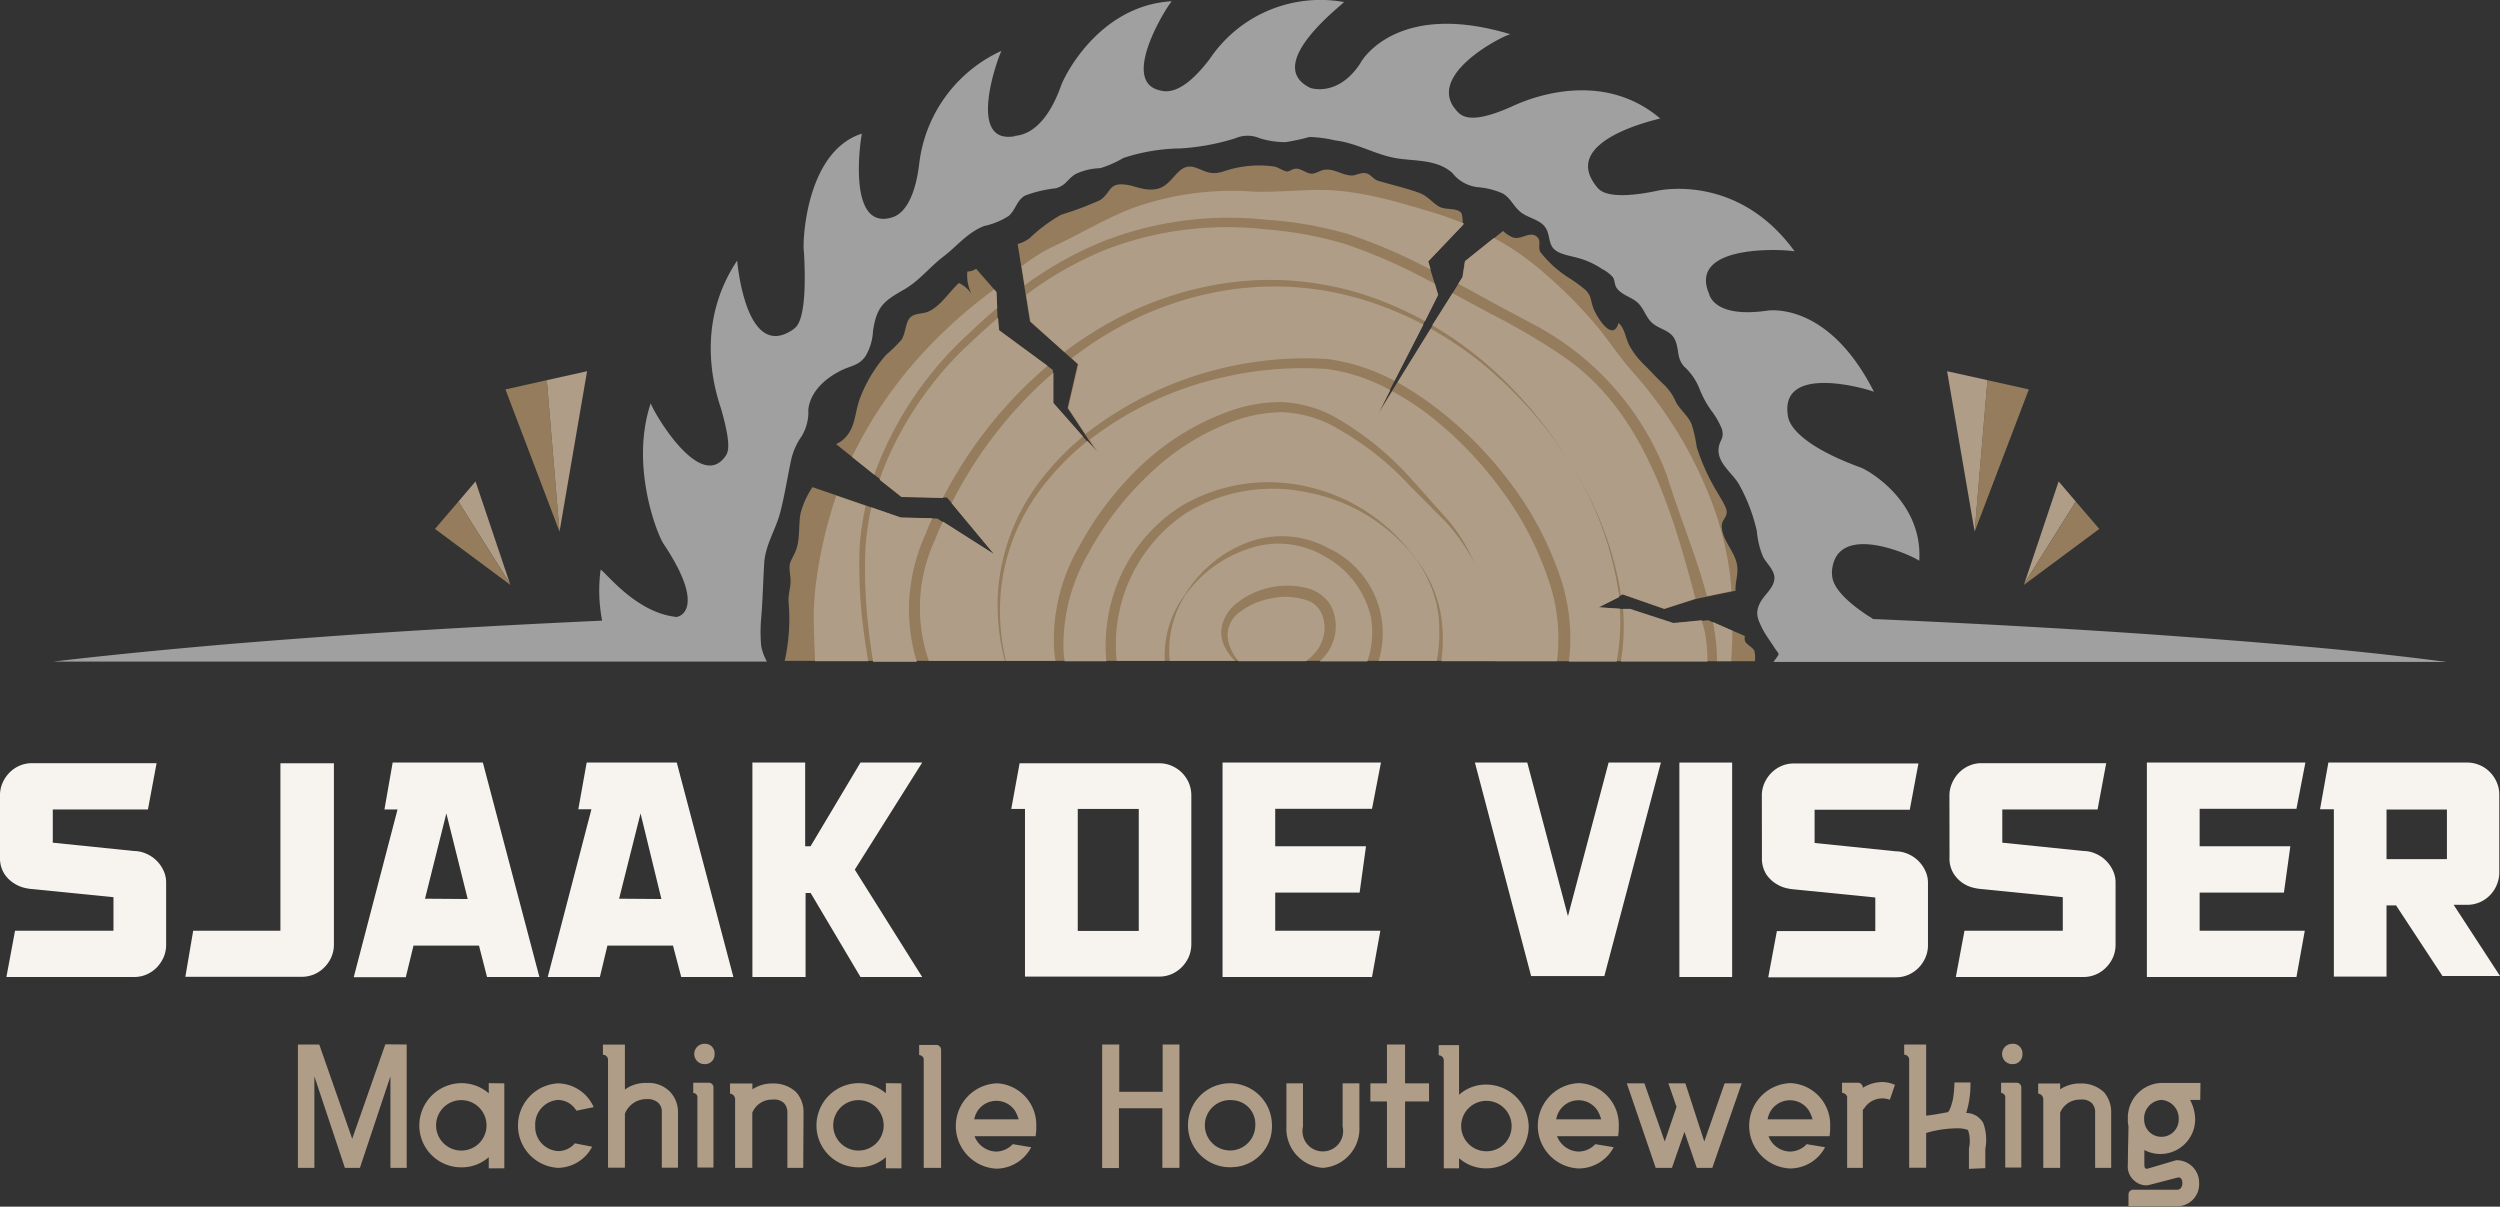
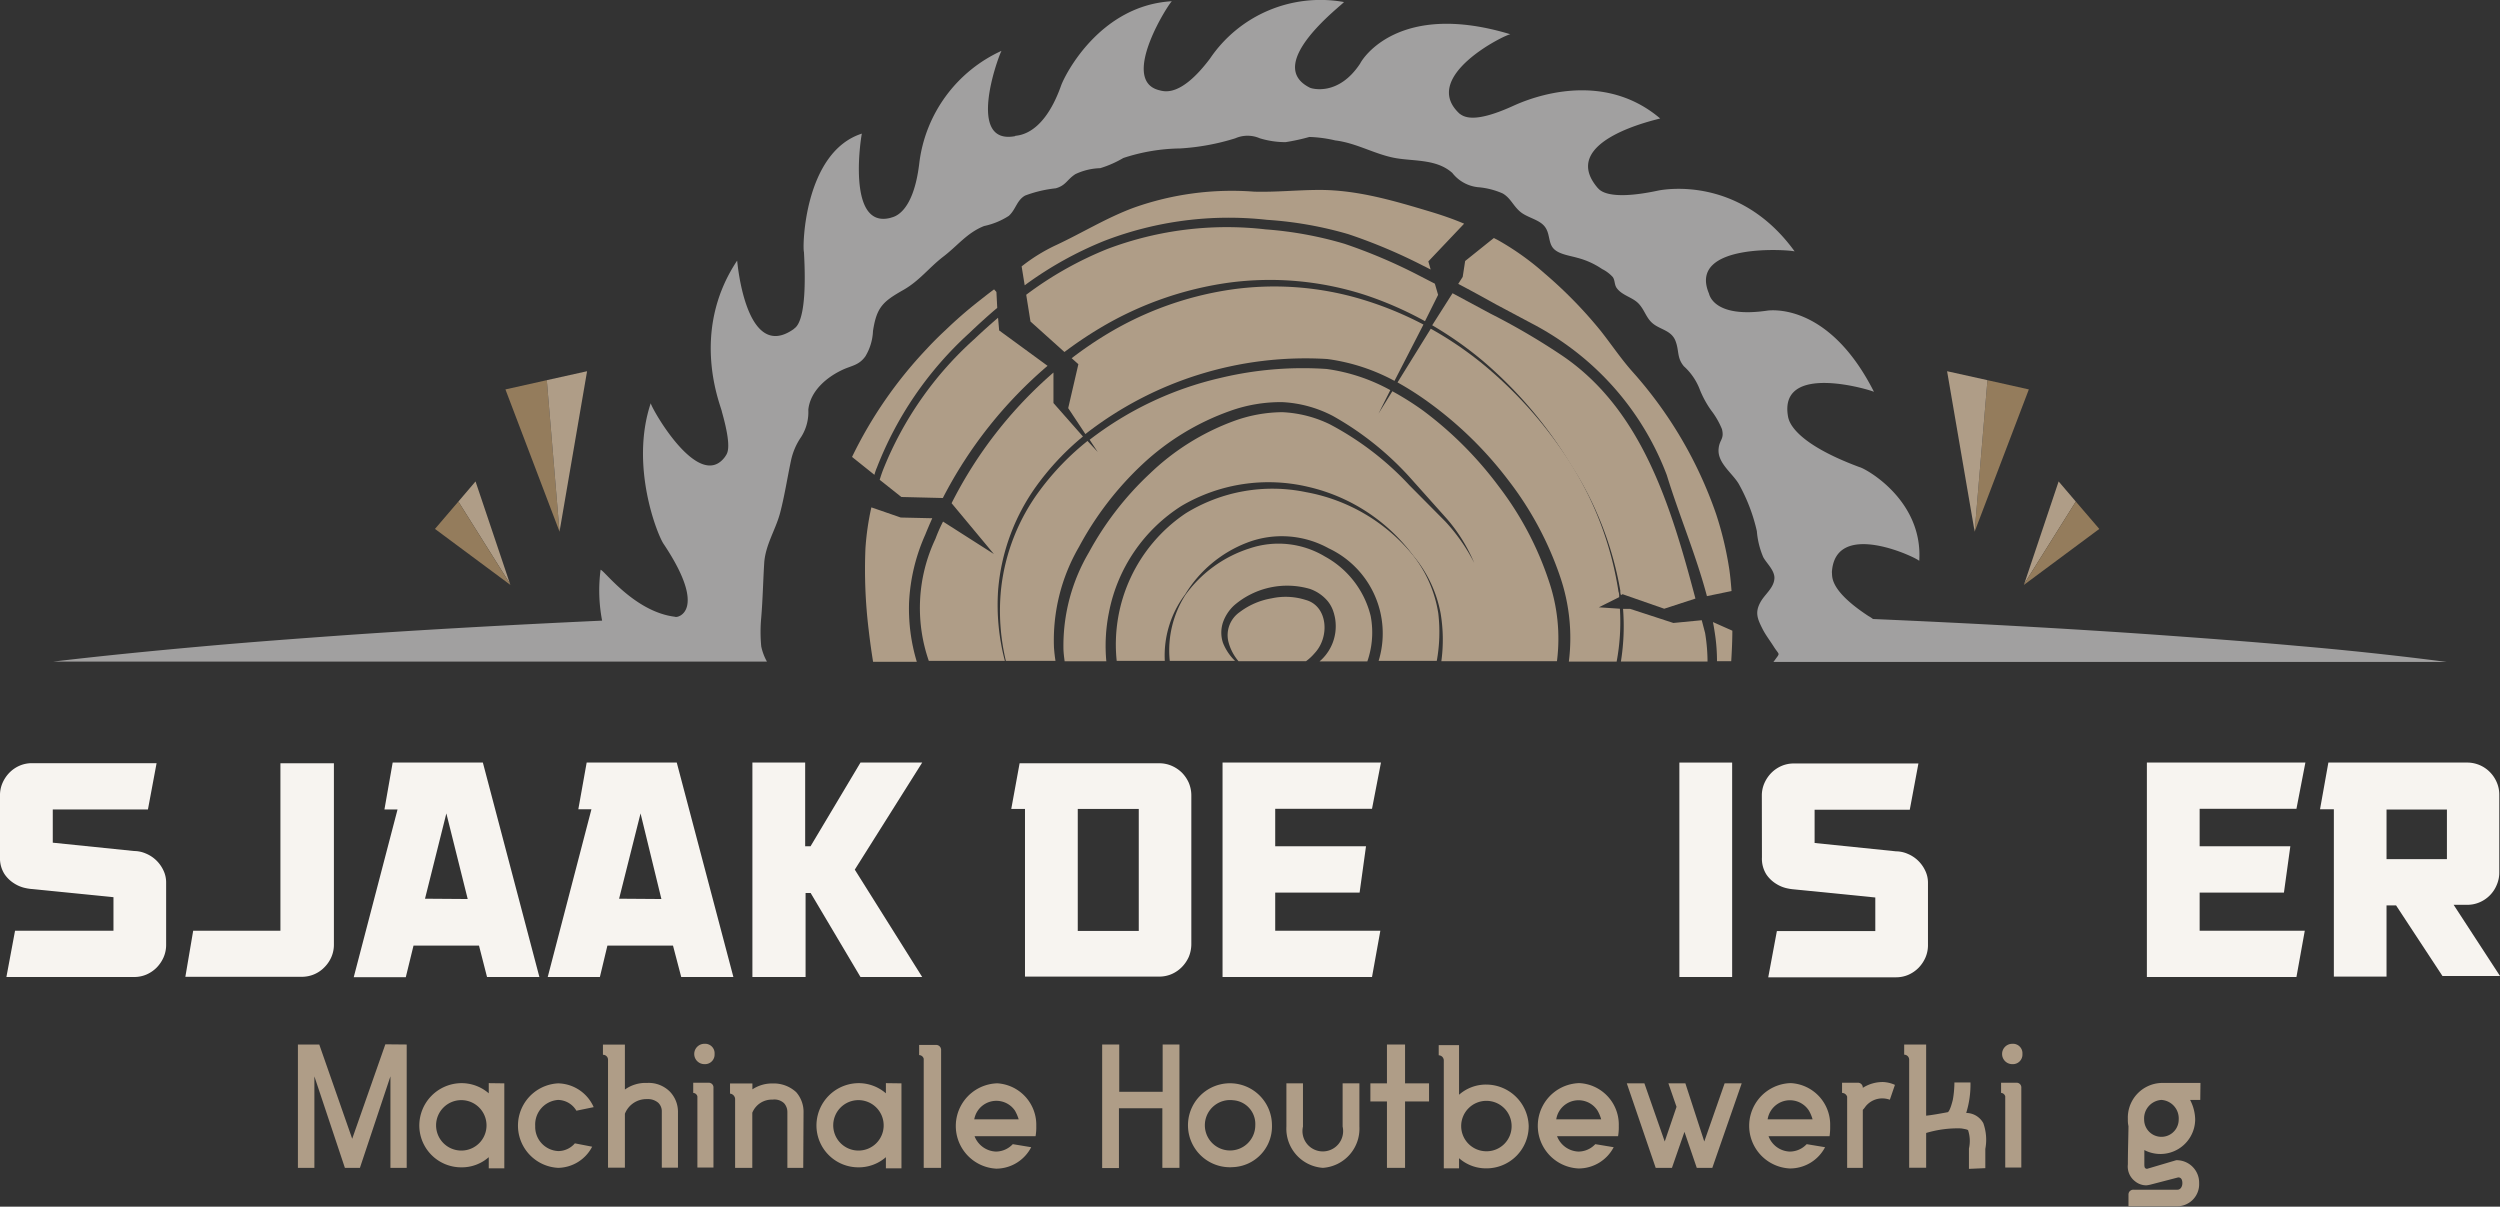
<svg xmlns="http://www.w3.org/2000/svg" viewBox="0 0 245.88 118.68">
  <rect x="0" y="0" width="245.88" height="118.68" fill="#333333" stroke="none" />
  <defs>
    <style>.cls-1{fill:#947c5c;}.cls-2{fill:#af9d87;}.cls-3{fill:#f7f4f0;}.cls-4{fill:#a1a0a0;}</style>
  </defs>
  <g id="Laag_2" data-name="Laag 2">
    <g id="Laag_1-2" data-name="Laag 1">
-       <path class="cls-1" d="M77.17,65h69.2A21.85,21.85,0,0,0,145,55.38a19.92,19.92,0,0,1,2.1,9.65h25.5a3,3,0,0,0-.05-1c-.17-.41-.87-.65-.94-1.06a1,1,0,0,1,0-.42L168,61l-3.45.33-4.26-1.39-3.08-.21,2.38-1.26,4.1,1.43,3.13-1,3.88-.8c-.06-.71.2-1.38.18-2.09,0-1.6-1.45-2.64-1.54-4.18,0-.79.43-.77.49-1.45,0-.53-.63-1.4-.88-1.88a20.44,20.44,0,0,1-2.07-4.52,13.74,13.74,0,0,0-.5-2.24c-.35-.86-1.09-1.37-1.54-2.18a5.28,5.28,0,0,0-1.28-1.82c-.64-.59-1.19-1.21-1.81-1.83a8,8,0,0,1-1.5-1.93c-.37-.72-.46-1.71-1.06-2.22-.59,2-2.22-.67-2.51-1.54s-.17-1.08-.7-1.66a13.32,13.32,0,0,0-1.72-1.26,11,11,0,0,1-2.78-2.54c-.26-.53.21-1.2-.47-1.58s-1.49.47-2.27.15a3.38,3.38,0,0,1-.91-.61l-3.77,3-.24,1.56-8.32,13.45L141.44,29l-1-3.29,3.4-3.53a3.14,3.14,0,0,0-.09-1.19c-.38-.59-1.49-.31-2.15-.64s-1.13-1.06-2.06-1.4c-1.29-.46-2.64-.77-4-1.17-.48-.14-.69-.63-1.19-.74s-1,.22-1.38.22c-.91,0-1.71-.67-2.6-.57-.49,0-.88.39-1.36.39s-1-.47-1.46-.49-.71.3-1,.27-.84-.4-1.2-.48a10.73,10.73,0,0,0-5.1.51c-1.18.33-1.57,0-2.64-.4-1.86-.64-2.1,1.79-3.92,2.11-1.27.22-2.13-.42-3.31-.47-1.34-.06-1.2.92-2.18,1.55a31.54,31.54,0,0,1-3.84,1.44,15.65,15.65,0,0,0-3.11,2.32,3.56,3.56,0,0,1-1.16.56l1.21,7.62,4.7,4.19-1,4.32,2.85,4.32-4.3-4.86,0-3.2-5.39-4L98,28.72l-2-2.29a1.46,1.46,0,0,1-.86.27,4.12,4.12,0,0,0,.41,2.21,3.12,3.12,0,0,0-1.24-1.08c-.92.84-1.81,2.29-3,2.81-.55.25-1.29.13-1.77.57s-.45,1.52-.87,2.2a14.93,14.93,0,0,1-1.5,1.47,13.86,13.86,0,0,0-2.67,4.51c-.48,1.48-.38,2.86-1.67,3.93a3.39,3.39,0,0,1-.6.36l6.45,5.15,4.47.11,4.63,5.56L92.19,51l-3.56-.09-8.72-3a8.37,8.37,0,0,0-1.18,2.61c-.22,1.24,0,2.64-.53,3.8s-.65.93-.46,2.5c.1.88-.28,1.61-.17,2.56a18.81,18.81,0,0,1-.19,4.55A10.85,10.85,0,0,1,77.17,65Z" />
      <path class="cls-2" d="M106.75,42.69a35.21,35.21,0,0,1,23.79-7.38,19.24,19.24,0,0,1,6.61,2.15L140,31.92a34.07,34.07,0,0,0-5.9-2.43,29.92,29.92,0,0,0-13.09-1A32.82,32.82,0,0,0,108.64,33a38,38,0,0,0-3.24,2.23l.66.59-1,4.32Z" />
      <path class="cls-2" d="M128.48,48.41a16.24,16.24,0,0,0-11.87,2.08A15.54,15.54,0,0,0,109.83,65h4.73a10,10,0,0,1,2-6.54,12.29,12.29,0,0,1,6.12-5.1,9.53,9.53,0,0,1,8,.57A9.24,9.24,0,0,1,135.59,65h5.72a15.84,15.84,0,0,0,.15-4.66A12.23,12.23,0,0,0,139,54.65,17.6,17.6,0,0,0,128.48,48.41Z" />
      <path class="cls-2" d="M115.05,65h6.42a5.07,5.07,0,0,1-1.19-1.78,3.17,3.17,0,0,1,0-2,4.12,4.12,0,0,1,1.11-1.69,8,8,0,0,1,7.44-1.61,4,4,0,0,1,1.75,1.2,3.18,3.18,0,0,1,.55,1l.07.22.07.28a4.17,4.17,0,0,1,.08.51,4.55,4.55,0,0,1-1.37,3.74l-.2.18h4.7a8.68,8.68,0,0,0,.33-4.46,9.14,9.14,0,0,0-4.49-5.85,8.88,8.88,0,0,0-7.43-.8,12.44,12.44,0,0,0-6.3,4.57A10.11,10.11,0,0,0,115.05,65Z" />
      <path class="cls-2" d="M102.29,48.2A19.88,19.88,0,0,0,98.45,58,21.19,21.19,0,0,0,98.93,65h4.88c-.07-.44-.12-.88-.15-1.33a18.26,18.26,0,0,1,2.46-9.88,31.52,31.52,0,0,1,6.2-8.09A24.71,24.71,0,0,1,121,40.41a14.75,14.75,0,0,1,5.11-.86,12,12,0,0,1,5,1.37A30,30,0,0,1,139,47.33l3.36,3.76A16.34,16.34,0,0,1,145,55.38a18,18,0,0,0-2.85-4.09l-3.54-3.57a29.33,29.33,0,0,0-7.84-6,11.88,11.88,0,0,0-4.65-1.18,14.12,14.12,0,0,0-4.74.86,23.65,23.65,0,0,0-8.28,5.17,30.54,30.54,0,0,0-6,7.75,18.08,18.08,0,0,0-2.51,9.35c0,.46.06.92.12,1.37h4.1a16.56,16.56,0,0,1,.26-4.82,16,16,0,0,1,7.13-10.46,16.88,16.88,0,0,1,12.45-1.88A17.85,17.85,0,0,1,139,54.65a12.37,12.37,0,0,1,2.69,5.68,15.76,15.76,0,0,1,.07,4.7h11.37a17.61,17.61,0,0,0-.81-7.93,31.69,31.69,0,0,0-4.92-9.27A36.33,36.33,0,0,0,140,40.41a28.61,28.61,0,0,0-3.06-1.93l-1.36,2.2,1.16-2.31a18.07,18.07,0,0,0-6.26-2.08,34.74,34.74,0,0,0-10.49.89,33.26,33.26,0,0,0-12.82,6.07l.79,1.2-1-1.08A26,26,0,0,0,102.29,48.2Z" />
      <path class="cls-2" d="M168.63,62.09a18,18,0,0,1,.24,2.94h1.4c.06-1,.11-2,.11-3l-1.91-.85C168.53,61.46,168.58,61.77,168.63,62.09Z" />
      <path class="cls-2" d="M128.4,59a6.48,6.48,0,0,0-3.34-.15,7.16,7.16,0,0,0-3.13,1.35,2.76,2.76,0,0,0-1.12,2.89,4.76,4.76,0,0,0,1,1.94h6.64a4.8,4.8,0,0,0,.84-.78C130.82,62.63,130.59,59.58,128.4,59Z" />
      <path class="cls-2" d="M92,53A15.89,15.89,0,0,0,91.35,65h7.48A21.62,21.62,0,0,1,98.17,58a20.34,20.34,0,0,1,3.67-10.07,26.1,26.1,0,0,1,4.67-5l-2.9-3.29,0-3A42,42,0,0,0,93.59,49.49l4.16,5-5-3.19C92.46,51.86,92.22,52.41,92,53Z" />
      <path class="cls-2" d="M89.41,59.22A18.42,18.42,0,0,1,91,52.59c.22-.55.45-1.08.69-1.62l-3.1-.07-2.89-1a26.7,26.7,0,0,0-.58,4,49.23,49.23,0,0,0,.31,8c.12,1.06.27,2.13.44,3.19h4.3A18.06,18.06,0,0,1,89.41,59.22Z" />
      <path class="cls-2" d="M86.86,46.19c-.12.31-.23.63-.34,1l2.13,1.69,4.08.1a42.84,42.84,0,0,1,10.3-13l-4.76-3.48-.11-1.25c-.79.68-1.57,1.38-2.32,2.09A34.35,34.35,0,0,0,86.86,46.19Z" />
      <path class="cls-2" d="M108.61,23.69a34.05,34.05,0,0,1,16-2.07,37,37,0,0,1,8,1.41A53.13,53.13,0,0,1,140,26.15c.24.11.47.24.71.36l-.23-.8L144,22c-1-.43-2.1-.81-3.18-1.14-3.64-1.09-7.22-2.17-11-2.18-2.18,0-4.3.23-6.47.17a28.85,28.85,0,0,0-11.82,1.57c-2.71,1-5.09,2.49-7.69,3.7a17.19,17.19,0,0,0-3.36,2.08l.3,1.86A35.76,35.76,0,0,1,108.61,23.69Z" />
      <path class="cls-2" d="M167.37,61l-2.79.27-4.26-1.39-.69,0a21.92,21.92,0,0,1-.21,5.18h8.52a17.64,17.64,0,0,0-.24-2.8Z" />
      <path class="cls-2" d="M143.42,27.92c1.24.65,2.46,1.32,3.68,2l3.53,1.88a28.25,28.25,0,0,1,3.48,2.14,27.84,27.84,0,0,1,9.82,12.78c1.23,4,2.87,7.84,3.95,11.91l2.42-.5c-.05-.67-.11-1.33-.2-2a33.52,33.52,0,0,0-1.32-5.58,41.12,41.12,0,0,0-8.23-14c-1.12-1.26-2.06-2.67-3.11-4a43.19,43.19,0,0,0-5.55-5.68,26.36,26.36,0,0,0-4.56-3.25h0l-.41-.21-2.82,2.26-.24,1.56Z" />
      <path class="cls-2" d="M86.24,46a35,35,0,0,1,9.08-13.23c.89-.85,1.81-1.69,2.76-2.49L98,28.72l-.23-.26-.19.14c-.44.33-.87.67-1.29,1A42.23,42.23,0,0,0,93,32.46c-.65.6-1.28,1.23-1.88,1.88a42.05,42.05,0,0,0-7.32,10.6L86,46.7C86.07,46.45,86.15,46.2,86.24,46Z" />
-       <path class="cls-2" d="M80.08,62.81c0,.74.07,1.48.08,2.22H85.4c-.18-1-.35-2.08-.48-3.13a49.13,49.13,0,0,1-.38-8,26.61,26.61,0,0,1,.6-4.15l-2.89-1c-.06.19-.13.37-.19.56a44.32,44.32,0,0,0-1.83,8.23,27.43,27.43,0,0,0-.17,4.62C80.05,62.35,80.07,62.58,80.08,62.81Z" />
      <path class="cls-2" d="M145.72,35.71a35.28,35.28,0,0,0-5-3.38l-3.27,5.28a30.3,30.3,0,0,1,3.12,2,37.28,37.28,0,0,1,7.76,7.6,32.64,32.64,0,0,1,5.14,9.59,18.67,18.67,0,0,1,.83,8.27H159a21.07,21.07,0,0,0,.32-5.2l-2.07-.14,2-1c0-.18,0-.36-.07-.55a33.05,33.05,0,0,0-4.6-12.43A41.32,41.32,0,0,0,145.72,35.71Z" />
      <path class="cls-2" d="M139.53,27.08a52.3,52.3,0,0,0-7.29-3.1,36.74,36.74,0,0,0-7.76-1.42,33.26,33.26,0,0,0-15.55,1.92,35,35,0,0,0-8,4.51l.42,2.63,3.34,3a39.42,39.42,0,0,1,3.49-2.35,33.76,33.76,0,0,1,12.68-4.47A30.39,30.39,0,0,1,134.23,29a34.6,34.6,0,0,1,5.92,2.59L141.44,29l-.32-1.1Z" />
      <path class="cls-2" d="M153.44,34.84a66.46,66.46,0,0,0-6.86-4l-3.72-2-2,3.15a36.19,36.19,0,0,1,5,3.52,41.67,41.67,0,0,1,8.63,10.18,33.24,33.24,0,0,1,4.87,12.39c0,.15,0,.3.07.45l.15-.09,4.1,1.43,3.07-1C164.34,49.78,161.47,40.15,153.44,34.84Z" />
      <path class="cls-3" d="M0,78.27A3,3,0,0,1,.25,77a3.41,3.41,0,0,1,.67-1,3.19,3.19,0,0,1,1-.69,3.05,3.05,0,0,1,1.24-.25H15.4l-.85,4.55H5.19v3.27l8,.82a2.92,2.92,0,0,1,1.14.24,3.29,3.29,0,0,1,1,.64,3.35,3.35,0,0,1,.73,1,2.71,2.71,0,0,1,.28,1.23v6.1a3.05,3.05,0,0,1-.25,1.24,3.41,3.41,0,0,1-.67,1,3.24,3.24,0,0,1-1,.69,3.05,3.05,0,0,1-1.24.25H.63l.85-4.55h9.68v-3.3l-8.11-.81a4.69,4.69,0,0,1-.6-.1,3.25,3.25,0,0,1-1-.41,3.18,3.18,0,0,1-1-.94A2.9,2.9,0,0,1,0,84.29Z" />
      <path class="cls-3" d="M32.84,75.07V92.89a3.05,3.05,0,0,1-.25,1.24,3.25,3.25,0,0,1-.68,1,3.06,3.06,0,0,1-1,.69,3.1,3.1,0,0,1-1.25.25H18.23L19,91.54h8.58V75.07Z" />
      <path class="cls-3" d="M53.05,96.09H47.9L47.11,93H40.67l-.76,3.11H34.79l4.31-16.5H37.81L38.62,75h8.87ZM46,88.42,43.9,80l-2.1,8.39Z" />
      <path class="cls-3" d="M72.13,96.09H67L66.19,93H59.74L59,96.09H53.87l4.3-16.5H56.88L57.7,75h8.86Zm-7.08-7.67L63,80l-2.11,8.39Z" />
      <path class="cls-3" d="M90.7,96.09H84.63l-4.9-8.26h-.5v8.26H74V75h5.19v8.23h.53L84.63,75H90.7L84.07,85.53Z" />
      <path class="cls-3" d="M114,75.07a3.05,3.05,0,0,1,1.24.25,3.31,3.31,0,0,1,1,.67,3.39,3.39,0,0,1,.68,1,3.23,3.23,0,0,1,.25,1.24V92.86a3.32,3.32,0,0,1-.25,1.25,3.41,3.41,0,0,1-.68,1,3.19,3.19,0,0,1-1,.69,3.05,3.05,0,0,1-1.24.25H100.81V79.56H99.46l.82-4.49Zm-2,4.49h-6v12h6Z" />
      <path class="cls-3" d="M125.42,91.54h10.34l-.82,4.55h-14.7V75h15.58l-.88,4.55h-9.52v3.68h8.93l-.63,4.56h-8.3Z" />
-       <path class="cls-3" d="M163.35,75l-5.56,21h-7.2l-5.53-21h5.15l4,15.11,4-15.11Z" />
      <path class="cls-3" d="M170.36,96.09h-5.19V75h5.19Z" />
      <path class="cls-3" d="M173.28,78.27a3,3,0,0,1,.25-1.24,3.41,3.41,0,0,1,.67-1,3.19,3.19,0,0,1,1-.69,3,3,0,0,1,1.23-.25h12.25l-.85,4.55h-9.36v3.27l8,.82a2.92,2.92,0,0,1,1.14.24,3.29,3.29,0,0,1,1,.64,3.35,3.35,0,0,1,.73,1,2.71,2.71,0,0,1,.28,1.23v6.1a3.05,3.05,0,0,1-.25,1.24,3.41,3.41,0,0,1-.67,1,3.24,3.24,0,0,1-1,.69,3.05,3.05,0,0,1-1.24.25H173.91l.85-4.55h9.68v-3.3l-8.11-.81a4.69,4.69,0,0,1-.6-.1,3.25,3.25,0,0,1-1-.41,3.18,3.18,0,0,1-1-.94,2.9,2.9,0,0,1-.44-1.69Z" />
-       <path class="cls-3" d="M191.73,78.27A3,3,0,0,1,192,77a3.23,3.23,0,0,1,.67-1,3.08,3.08,0,0,1,1-.69,3,3,0,0,1,1.23-.25h12.25l-.85,4.55h-9.37v3.27l8,.82a2.83,2.83,0,0,1,1.13.24,3.21,3.21,0,0,1,1,.64,3.35,3.35,0,0,1,.73,1,2.71,2.71,0,0,1,.28,1.23v6.1a3.05,3.05,0,0,1-.25,1.24,3.25,3.25,0,0,1-.68,1,3.08,3.08,0,0,1-2.24.94H192.36l.85-4.55h9.67v-3.3l-8.1-.81a4.18,4.18,0,0,1-.6-.1,3.15,3.15,0,0,1-2-1.35,2.82,2.82,0,0,1-.44-1.69Z" />
      <path class="cls-3" d="M216.34,91.54h10.34l-.82,4.55H211.15V75h15.59l-.88,4.55h-9.52v3.68h8.92l-.63,4.56h-8.29Z" />
      <path class="cls-3" d="M235.66,89.05h-.94v7h-5.18V79.59h-1.36L229,75h13.64a3.13,3.13,0,0,1,2.25.94,3.23,3.23,0,0,1,.67,1,3.05,3.05,0,0,1,.25,1.24v7.61a3.05,3.05,0,0,1-.25,1.24,3.15,3.15,0,0,1-1.68,1.71,3.05,3.05,0,0,1-1.24.25h-1.32l4.56,7h-5.66Zm5-4.55V79.62h-5.94V84.5Z" />
      <path class="cls-2" d="M40,102.73v12.13h-1.6v-9l-3,9H33.92l-3-9v9H29.3V102.73h2.1L34.64,112l3.26-9.29Z" />
      <path class="cls-2" d="M49.6,106.55v8.36H48.07v-1.1a4,4,0,0,1-2.7,1,4.12,4.12,0,0,1-4.13-4.14,4.17,4.17,0,0,1,4.13-4.14,4.08,4.08,0,0,1,2.7,1v-1Zm-1.75,4.14a2.48,2.48,0,1,0-2.48,2.47A2.47,2.47,0,0,0,47.85,110.69Z" />
      <path class="cls-2" d="M58.24,112.78a3.84,3.84,0,0,1-3.34,2.08,4.16,4.16,0,0,1,0-8.31,3.91,3.91,0,0,1,3.49,2.34l-1.7.35a2.14,2.14,0,0,0-1.79-1.06,2.42,2.42,0,0,0-2.26,2.56,2.38,2.38,0,0,0,2.26,2.47,2.16,2.16,0,0,0,1.64-.76Z" />
      <path class="cls-2" d="M66.68,109.33v5.51H65.09v-5.51a1.16,1.16,0,0,0-.35-.87,1.55,1.55,0,0,0-1.1-.36,2.27,2.27,0,0,0-2.18,1.44v5.3H59.8V104.19a.49.49,0,0,0-.5-.45v-1h2.16v4.42a3.47,3.47,0,0,1,2.18-.65,2.94,2.94,0,0,1,2.25.86A2.86,2.86,0,0,1,66.68,109.33Z" />
      <path class="cls-2" d="M70.17,107v7.83H68.59v-7a.45.45,0,0,0-.41-.34v-1h1.51A.46.46,0,0,1,70.17,107Zm-1.89-3.34a1,1,0,0,1,1-1,.93.93,0,0,1,1,1,.94.94,0,0,1-1,1A1,1,0,0,1,68.28,103.69Z" />
      <path class="cls-2" d="M79,114.86H77.44v-5.48a1.29,1.29,0,0,0-.32-.87,1.37,1.37,0,0,0-1.13-.36,2.07,2.07,0,0,0-2,1.29v5.42H72.3v-6.78a.56.56,0,0,0-.5-.52v-1H74v.58a3.51,3.51,0,0,1,2-.58,3.25,3.25,0,0,1,2.31.86,2.93,2.93,0,0,1,.72,2Z" />
      <path class="cls-2" d="M88.66,106.55v8.36H87.13v-1.1a4.06,4.06,0,0,1-2.7,1,4.12,4.12,0,0,1-4.13-4.14,4.17,4.17,0,0,1,4.13-4.14,4.1,4.1,0,0,1,2.7,1v-1Zm-1.75,4.14a2.48,2.48,0,1,0-2.48,2.47A2.47,2.47,0,0,0,86.91,110.69Z" />
      <path class="cls-2" d="M92.56,103.24v11.62H90.85V104.14a.47.47,0,0,0-.45-.37v-1h1.65A.49.49,0,0,1,92.56,103.24Z" />
      <path class="cls-2" d="M101.92,110.75a5.1,5.1,0,0,1-.07,1h-6a2.35,2.35,0,0,0,2.1,1.51,2.3,2.3,0,0,0,1.66-.73l1.81.3A3.89,3.89,0,0,1,98,114.94a4.2,4.2,0,0,1,0-8.39h.15A4.09,4.09,0,0,1,101.92,110.75Zm-1.73-.66a4.21,4.21,0,0,0-.37-.86,2.21,2.21,0,0,0-4,.86Z" />
      <path class="cls-2" d="M116,102.73v12.13h-1.68V109h-4.27v5.88H108.4V102.73h1.68v4.65h4.27v-4.65Z" />
      <path class="cls-2" d="M121.28,114.79a4.13,4.13,0,1,1,3.82-4.12A4,4,0,0,1,121.28,114.79Zm0-6.58a2.48,2.48,0,1,0,2.18,2.46A2.34,2.34,0,0,0,121.28,108.21Z" />
      <path class="cls-2" d="M130.11,114.86a3.86,3.86,0,0,1-3.59-4.06v-4.25h1.63v4.25a2,2,0,1,0,3.9,0v-4.25h1.65v4.25A3.86,3.86,0,0,1,130.11,114.86Z" />
      <path class="cls-2" d="M140.55,108.33h-2.36v6.53h-1.78v-6.53h-1.63v-1.78h1.63v-3.82h1.78v3.82h2.36Z" />
      <path class="cls-2" d="M150.35,110.75a4.15,4.15,0,0,1-4.15,4.16,4,4,0,0,1-2.7-1v1H142v-10.6a.51.51,0,0,0-.5-.52v-1h2v4.88a4,4,0,0,1,2.7-1A4.19,4.19,0,0,1,150.35,110.75Zm-1.68,0a2.48,2.48,0,1,0-2.47,2.48A2.46,2.46,0,0,0,148.67,110.75Z" />
      <path class="cls-2" d="M159.21,110.75a5.1,5.1,0,0,1-.07,1h-6a2.35,2.35,0,0,0,2.1,1.51,2.28,2.28,0,0,0,1.66-.73l1.81.3a3.89,3.89,0,0,1-3.47,2.09,4.2,4.2,0,0,1,0-8.39h.15A4.09,4.09,0,0,1,159.21,110.75Zm-1.73-.66a3.67,3.67,0,0,0-.36-.86,2.22,2.22,0,0,0-4.06.86Z" />
      <path class="cls-2" d="M167.62,112.27l2-5.72h1.68l-2.89,8.31h-1.53l-1.21-3.54-1.23,3.54h-1.6L160,106.55h1.73l2,5.72,1.16-3.41-.8-2.31h1.67Z" />
      <path class="cls-2" d="M180,110.75a5.94,5.94,0,0,1-.06,1h-6a2.32,2.32,0,0,0,2.09,1.51,2.28,2.28,0,0,0,1.66-.73l1.81.3a3.89,3.89,0,0,1-3.47,2.09,4.2,4.2,0,0,1,0-8.39h.15A4.09,4.09,0,0,1,180,110.75Zm-1.73-.66a3.67,3.67,0,0,0-.36-.86,2.22,2.22,0,0,0-4.06.86Z" />
      <path class="cls-2" d="M186.37,106.7l-.5,1.46a2.3,2.3,0,0,0-.7-.13,2.11,2.11,0,0,0-1.68.78,2.85,2.85,0,0,1-.28.35v5.7h-1.54v-7a.54.54,0,0,0-.5-.37v-1h1.61a.48.48,0,0,1,.43.5,3.64,3.64,0,0,1,2-.57A3.13,3.13,0,0,1,186.37,106.7Z" />
      <path class="cls-2" d="M195.26,113v1.89l-1.61.07v-2a3.34,3.34,0,0,0-.07-1.75c0-.07-.05-.13-.71-.23a10.76,10.76,0,0,0-3.43.45v3.42h-1.67v-10.6a.49.49,0,0,0-.49-.52v-1h2.16v7c.59-.06,1.4-.21,2.11-.34.09,0,.29-.3.52-1.25a10.1,10.1,0,0,0,.15-1.68h1.58a9.43,9.43,0,0,1-.42,3,1.94,1.94,0,0,1,1.68,1A4.84,4.84,0,0,1,195.26,113Z" />
      <path class="cls-2" d="M198.8,107v7.83h-1.58v-7a.45.45,0,0,0-.41-.34v-1h1.51A.46.46,0,0,1,198.8,107Zm-1.89-3.34a1,1,0,0,1,1-1,.93.93,0,0,1,1,1,.94.94,0,0,1-1,1A1,1,0,0,1,196.91,103.69Z" />
-       <path class="cls-2" d="M207.64,114.86h-1.58v-5.48a1.26,1.26,0,0,0-.31-.87,1.38,1.38,0,0,0-1.13-.36,2.07,2.07,0,0,0-2,1.29v5.42h-1.66v-6.78a.56.56,0,0,0-.5-.52v-1h2.16v.58a3.49,3.49,0,0,1,2-.58,3.25,3.25,0,0,1,2.31.86,3,3,0,0,1,.71,2Z" />
      <path class="cls-2" d="M216.4,108.18h-1a4.28,4.28,0,0,1,.5,1.93,3.42,3.42,0,0,1-5,3v1.41c0,.3.07.35.07.35a.24.24,0,0,0,.22.08l2.84-.84h.13a2.21,2.21,0,0,1,2.13,2.26,2.17,2.17,0,0,1-2.13,2.27h-4.82v-1.14a.47.47,0,0,1,.5-.49h4.32c.28,0,.48-.28.48-.64s-.13-.57-.41-.57l-2.69.7a2.74,2.74,0,0,1-.44.08,1.75,1.75,0,0,1-1.13-.41,1.83,1.83,0,0,1-.69-1.65c0-1.26.06-3.19.06-3.76a2.69,2.69,0,0,1-.06-.69,3.41,3.41,0,0,1,3.32-3.56h3.82Zm-3.82,0a1.82,1.82,0,0,0-1.7,1.93,1.7,1.7,0,1,0,3.4,0A1.82,1.82,0,0,0,212.58,108.18Z" />
      <polygon class="cls-1" points="55.03 52.29 53.78 37.39 49.71 38.3 55.03 52.29" />
      <polygon class="cls-2" points="57.74 36.51 53.78 37.39 55.03 52.29 57.74 36.51" />
      <polygon class="cls-2" points="46.77 47.35 45.08 49.33 50.16 57.42 46.77 47.35" />
      <polygon class="cls-1" points="50.2 57.53 50.16 57.42 45.08 49.33 42.78 52.02 50.2 57.53" />
      <polygon class="cls-1" points="194.21 52.29 195.47 37.39 199.54 38.3 194.21 52.29" />
      <polygon class="cls-2" points="191.5 36.51 195.47 37.39 194.21 52.29 191.5 36.51" />
      <polygon class="cls-2" points="202.47 47.35 204.16 49.33 199.09 57.42 202.47 47.35" />
      <polygon class="cls-1" points="199.05 57.53 199.09 57.42 204.16 49.33 206.47 52.02 199.05 57.53" />
      <path class="cls-4" d="M225.92,63.52c-4.9-.44-9.8-.8-14.71-1.15-9-.62-18-1.1-27-1.49a3.22,3.22,0,0,0-.46-.3c-3.94-2.59-3.51-3.95-3.58-4.3.32-5.33,8.52-1.35,8.59-1.11.4-6-5.31-9.11-5.88-9.23-6.59-2.45-6.91-4.59-7-4.85-1.12-5.57,8.19-2.71,8.43-2.55-4.22-8.35-9.58-8.08-10.42-8-5.25.79-5.76-1.49-5.81-1.67-2.15-5.09,8.12-4.3,8.43-4.14-5.41-7.48-12.82-6.09-13.36-6-5.24,1.13-5.88-.16-6-.23-4.05-4.7,6-6.77,6.13-6.85-6.28-5.33-14.16-1.35-14.56-1.19-3.83,1.73-4.77,1-5.17.72-3.92-3.62,4.43-7.76,5-7.81C137.59.05,134,5.77,133.78,6.24c-2.15,3.27-4.78,2.47-4.94,2.39C124.15,6.32,132.18.36,132.18.2A13.11,13.11,0,0,0,119,5.77c-2.89,3.83-4.51,3.22-5,3.1-4-1,1.19-8.91,1.27-8.75-7.08.4-10.51,7.2-10.9,8.27-1.91,5.41-4.69,4.85-4.53,5C95,14.3,98.15,5.63,98.5,5a14,14,0,0,0-8.08,11c-.61,5.26-2.71,5.34-2.78,5.41-4.54,1.27-2.87-8.51-2.87-8.27-5.72,1.83-5.86,11.27-5.7,11.64.41,7.29-.92,7.41-1,7.58-4.78,3.39-5.57-6.84-5.57-6.73C67.72,32.81,71,40.13,71,40.5c1.09,3.85.45,4.14.32,4.41-2.55,3.5-7.17-4.61-7.32-5.25-2.07,6.2.68,13,1.27,13.84,4.46,6.68,1.28,7.32,1.12,7.16-4-.48-7-4.62-7.32-4.62a15.65,15.65,0,0,0,.15,5c-8.19.38-16.38.82-24.56,1.38-4.91.35-9.81.71-14.72,1.15s-9.8.92-14.71,1.5h70.2a5.3,5.3,0,0,1-.56-1.49,15.19,15.19,0,0,1,0-2.86c.15-1.8.18-3.52.29-5.32s1.12-3.28,1.56-4.94.71-3.45,1.08-5.18a6.39,6.39,0,0,1,1-2.31,4.58,4.58,0,0,0,.7-2.67c.19-1.87,1.85-3.26,3.52-4,.85-.36,1.49-.42,2.09-1.25a5.23,5.23,0,0,0,.75-2.49c.36-2.38,1-2.91,3-4.05,1.58-.9,2.52-2.2,3.93-3.28s2.33-2.34,4-3a7.26,7.26,0,0,0,2.43-1c.71-.65.77-1.53,1.61-2a12.25,12.25,0,0,1,3-.71c1-.27,1.1-.85,1.93-1.39a6.09,6.09,0,0,1,2.45-.59,10.47,10.47,0,0,0,2.27-1,18.56,18.56,0,0,1,5.59-.94,22.6,22.6,0,0,0,5.43-1,3,3,0,0,1,2.4,0,8.63,8.63,0,0,0,2.54.38,20.09,20.09,0,0,0,2.34-.51,12.67,12.67,0,0,1,2.54.34c2.14.26,3.94,1.4,6,1.75,1.86.31,4,.09,5.52,1.45a3.69,3.69,0,0,0,2.51,1.4,7.49,7.49,0,0,1,2.45.62c.79.47,1,1.18,1.7,1.78s1.84.76,2.4,1.44.36,1.57.86,2.16,1.59.72,2.39.95a7.79,7.79,0,0,1,2.42,1.1,3.54,3.54,0,0,1,1.05.79c.22.3.15.74.38,1.07.54.76,1.57.9,2.18,1.56s.73,1.45,1.46,2,1.75.65,2.14,1.63.12,1.67.84,2.52a5.9,5.9,0,0,1,1.51,2.16,9.72,9.72,0,0,0,1.15,2.15,8,8,0,0,1,1.08,1.87c.24,1-.24,1-.33,1.91-.15,1.42,1.38,2.42,2,3.51a17.17,17.17,0,0,1,1.76,4.61,8.15,8.15,0,0,0,.63,2.56c.32.59,1.07,1.24,1.1,2,0,1-.95,1.63-1.38,2.43-.55,1-.3,1.62.2,2.61.33.65.78,1.22,1.16,1.83.53.82.6.48,0,1.33l-.08.1h66.2Q233.27,64.15,225.92,63.52Z" />
    </g>
  </g>
</svg>